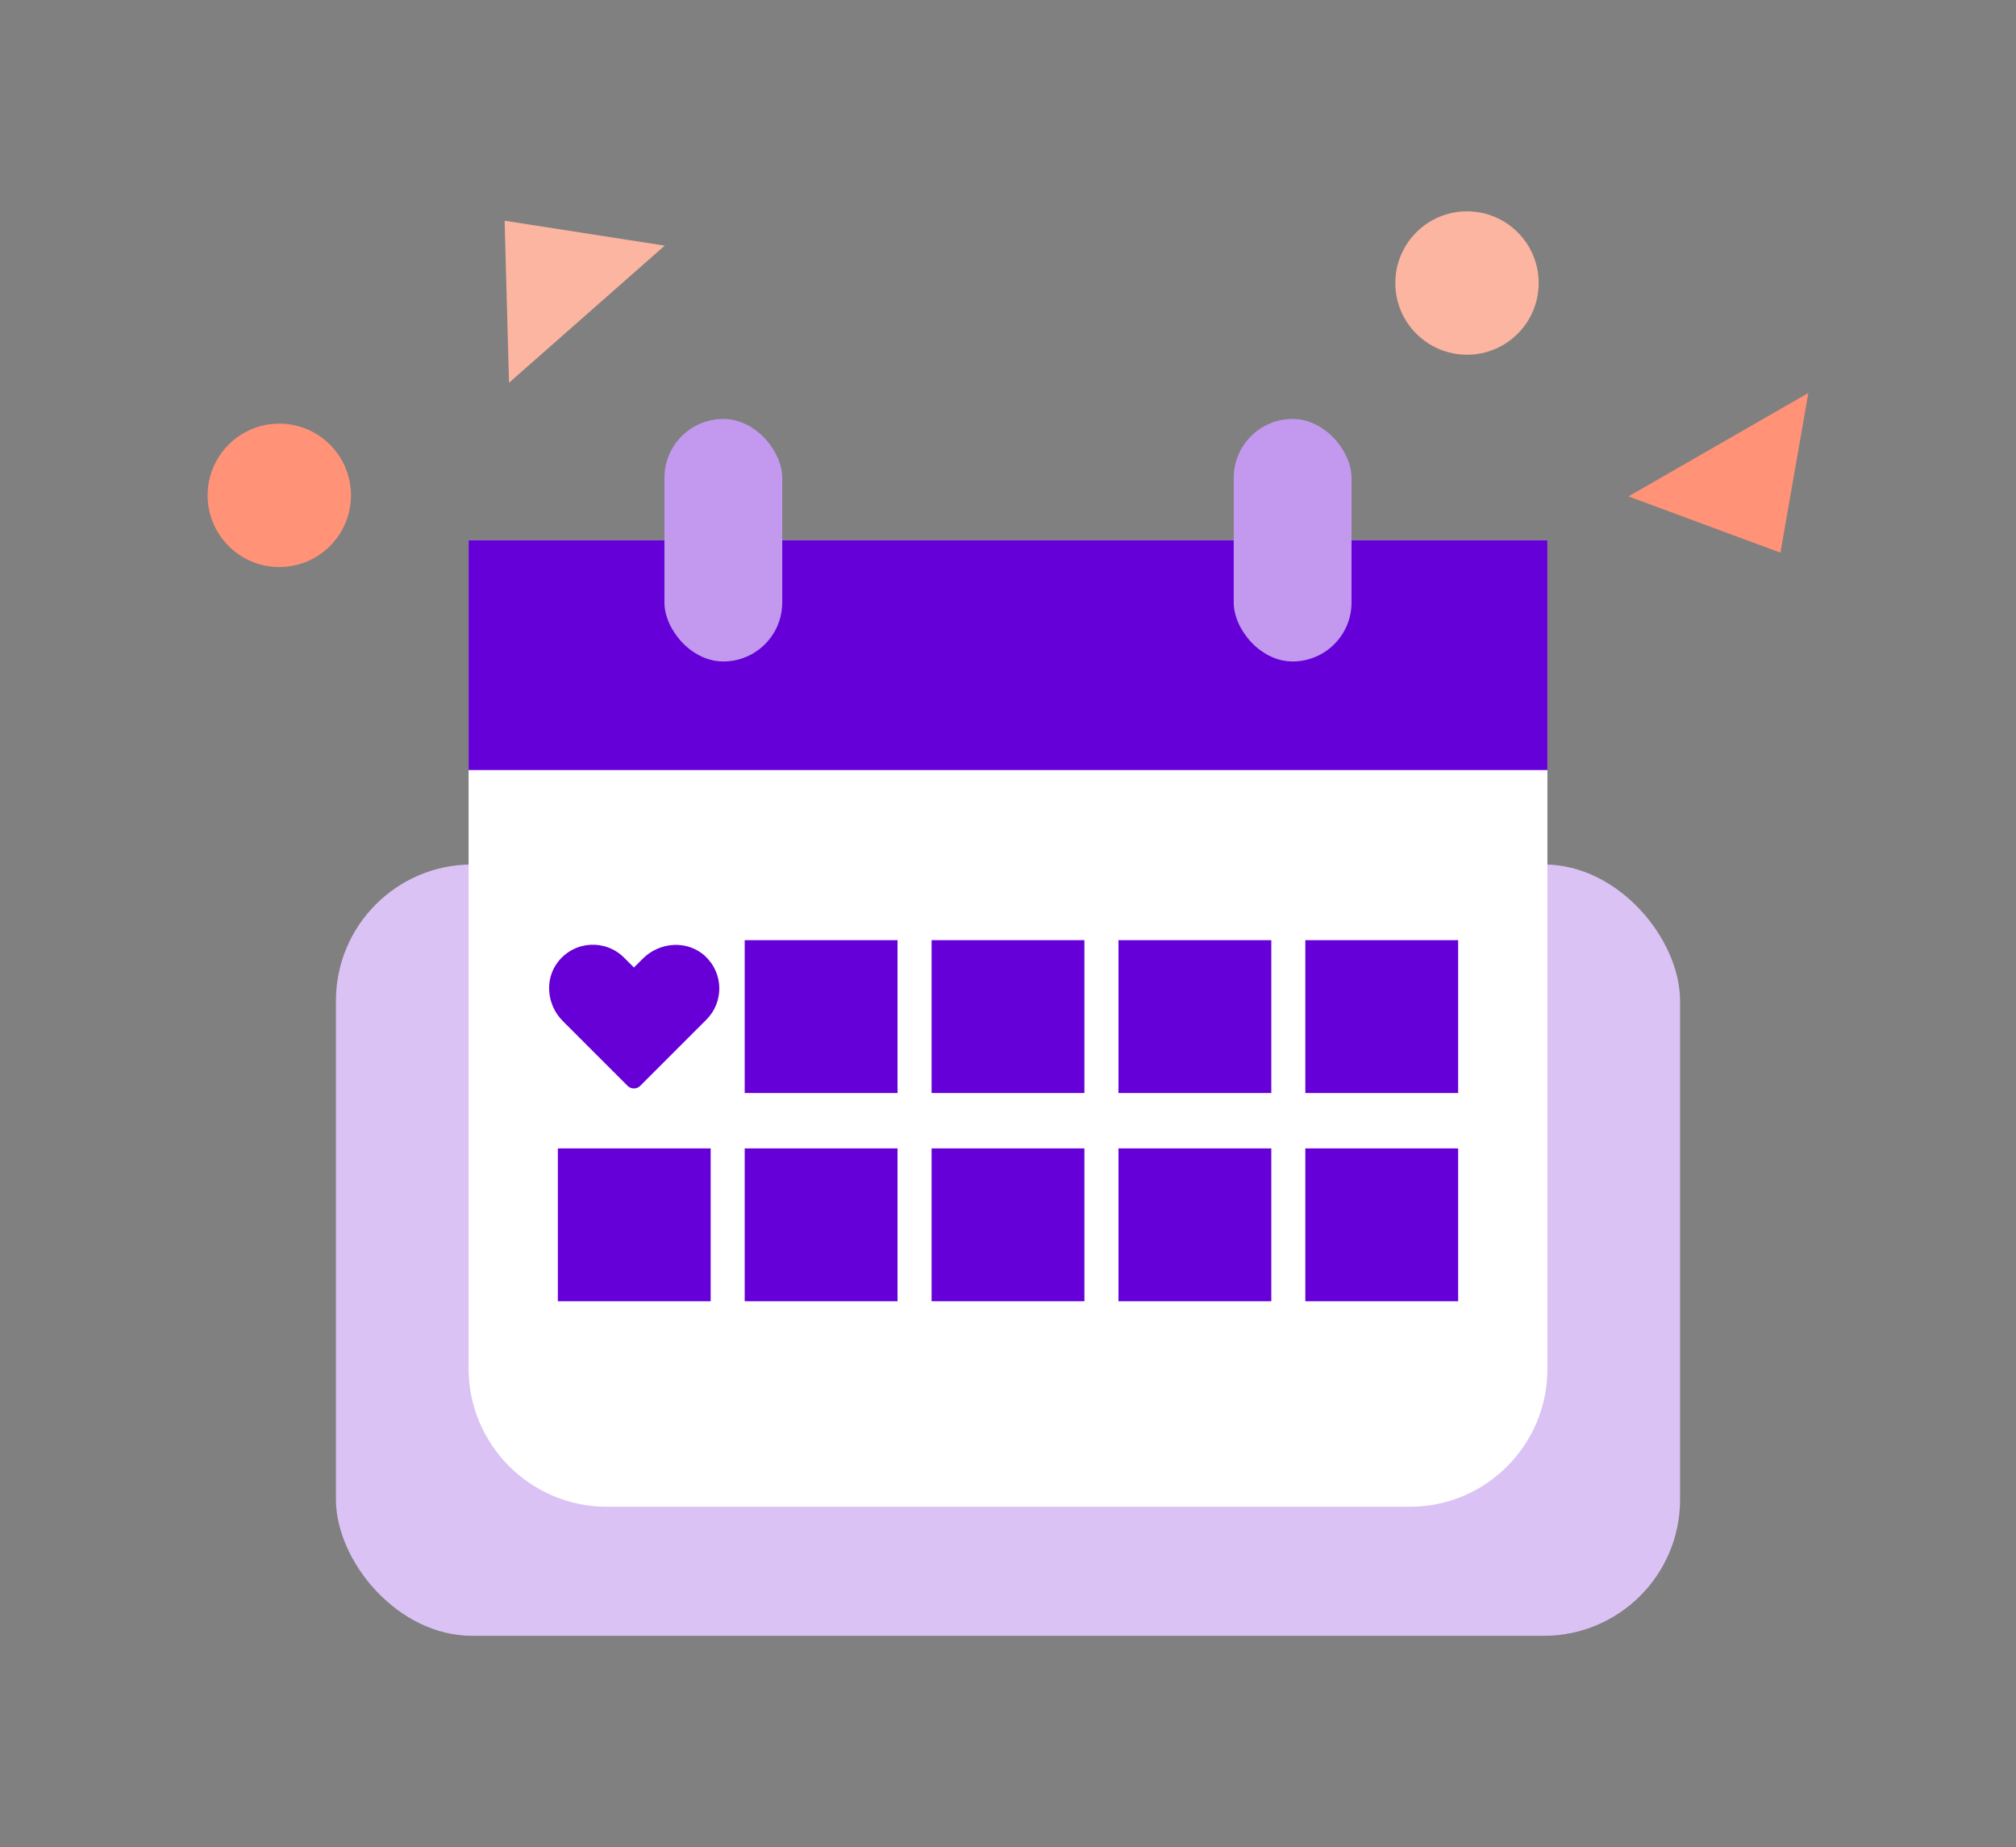
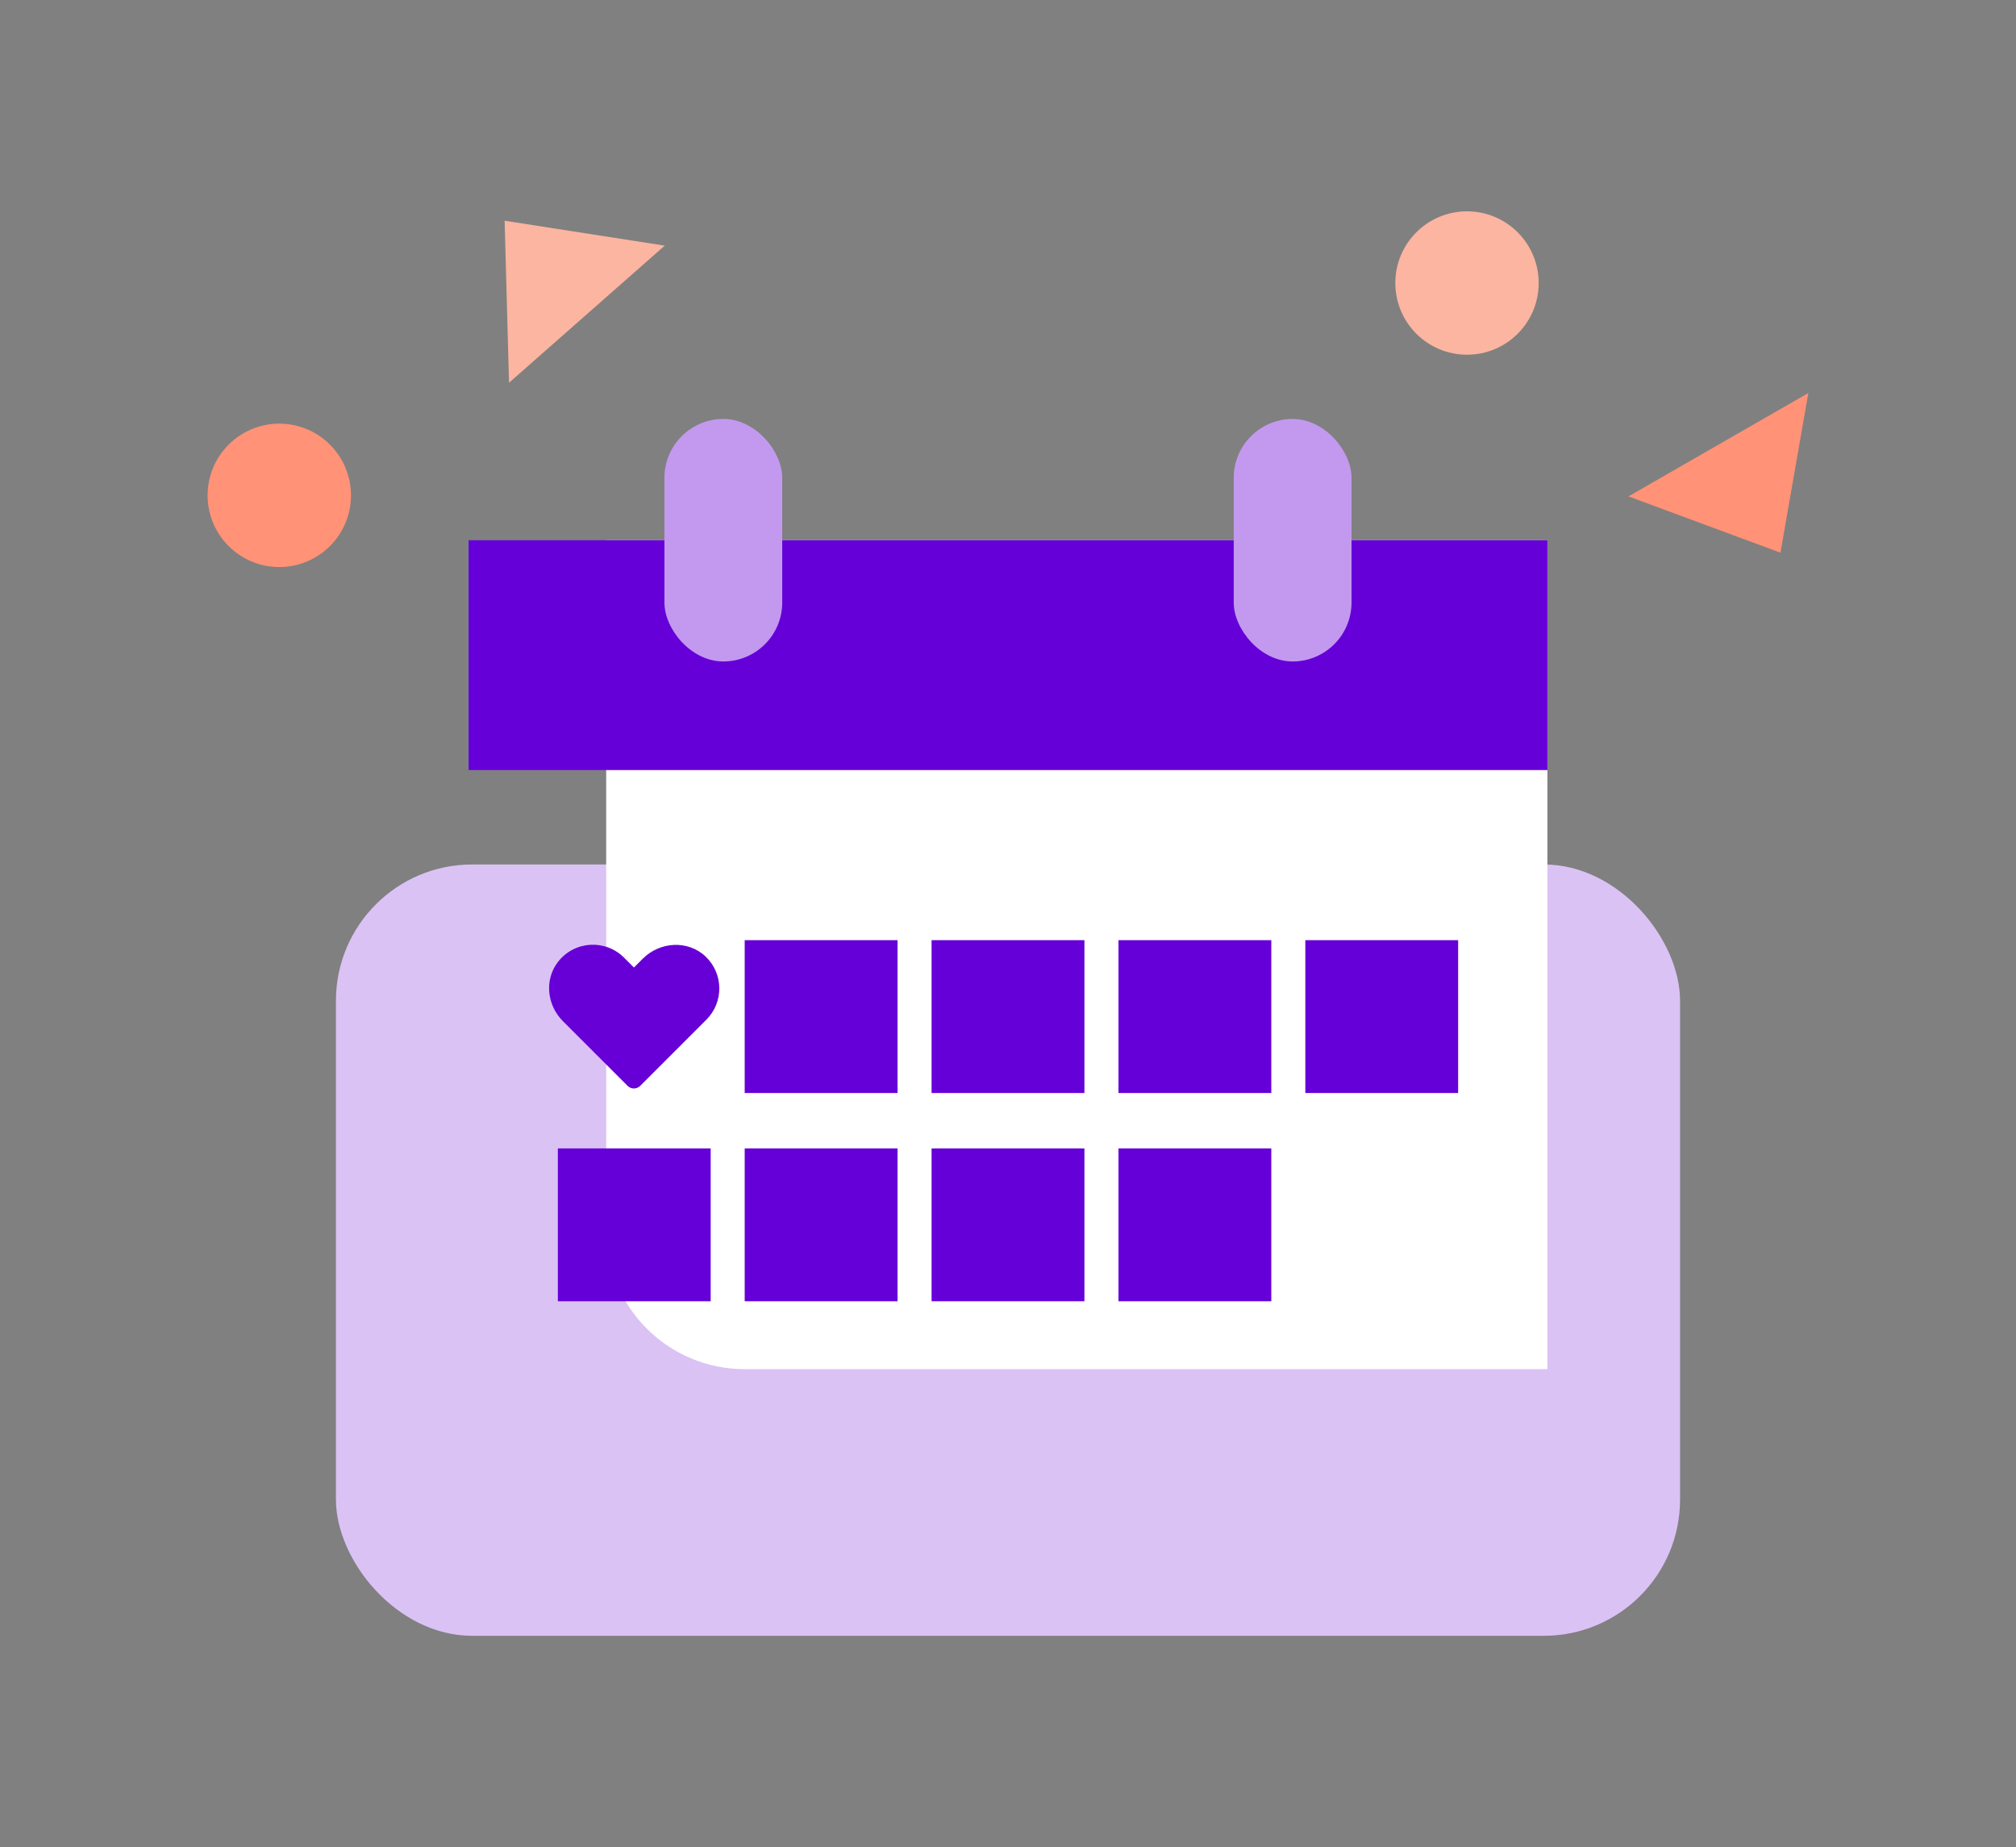
<svg xmlns="http://www.w3.org/2000/svg" id="Layer_2" data-name="Layer 2" viewBox="0 0 443.78 406.54">
  <rect x="0" y="0" width="443.78" height="406.54" fill="#808080" stroke="none" />
  <defs>
    <style>
      .cls-1 {
        fill: #dbc2f5;
      }

      .cls-2 {
        fill: #ff9277;
      }

      .cls-3 {
        fill: #fff;
      }

      .cls-4 {
        fill: #6500d9;
      }

      .cls-5 {
        fill: #fbb5a0;
      }

      .cls-6 {
        fill: #c399ef;
      }

      .cls-7 {
        fill: #6700d7;
      }
    </style>
  </defs>
  <rect class="cls-1" x="73.95" y="190.26" width="295.88" height="169.76" rx="29.99" ry="29.99" />
-   <path class="cls-3" d="M103.15,118.9h237.48v182.43c0,16.72-13.57,30.29-30.29,30.29h-176.73c-16.81,0-30.46-13.65-30.46-30.46V118.9h0Z" />
+   <path class="cls-3" d="M103.15,118.9h237.48v182.43h-176.73c-16.81,0-30.46-13.65-30.46-30.46V118.9h0Z" />
  <rect class="cls-4" x="103.15" y="118.9" width="237.48" height="50.58" />
  <g>
    <rect class="cls-6" x="146.26" y="92.21" width="25.93" height="53.37" rx="12.97" ry="12.97" />
    <rect class="cls-6" x="271.58" y="92.21" width="25.93" height="53.37" rx="12.97" ry="12.97" />
  </g>
  <rect class="cls-4" x="163.93" y="206.92" width="33.64" height="33.64" />
  <rect class="cls-4" x="205.07" y="206.92" width="33.64" height="33.64" />
  <rect class="cls-4" x="246.21" y="206.92" width="33.64" height="33.64" />
  <rect class="cls-4" x="287.34" y="206.92" width="33.64" height="33.64" />
-   <rect class="cls-4" x="287.34" y="252.75" width="33.64" height="33.64" />
  <rect class="cls-4" x="122.8" y="252.75" width="33.64" height="33.64" />
  <rect class="cls-4" x="163.93" y="252.75" width="33.64" height="33.64" />
  <rect class="cls-4" x="205.07" y="252.75" width="33.64" height="33.64" />
  <rect class="cls-4" x="246.21" y="252.75" width="33.64" height="33.64" />
  <g>
    <circle class="cls-5" cx="322.93" cy="62.29" r="15.78" />
    <polygon class="cls-5" points="111.08 48.58 112.05 84.24 146.33 54.06 111.08 48.58" />
    <polygon class="cls-2" points="391.93 121.64 398.07 86.49 358.47 109.25 391.93 121.64" />
    <circle class="cls-2" cx="61.48" cy="109.02" r="15.78" />
  </g>
  <g id="_2021_SN_Hearti_Logo_Purple" data-name="2021_SN_Hearti_Logo_Purple">
    <path class="cls-7" d="M141.51,210.98l-1.96,1.96-2.18-2.18c-4.08-4.08-10.89-3.76-14.55.95-3.02,3.9-2.42,9.51,1.06,13l14.27,14.27c.77.77,2.01.77,2.78,0l14.57-14.57c3.86-3.86,3.79-10.15-.21-13.92-3.87-3.64-10.03-3.26-13.79.5" />
  </g>
</svg>